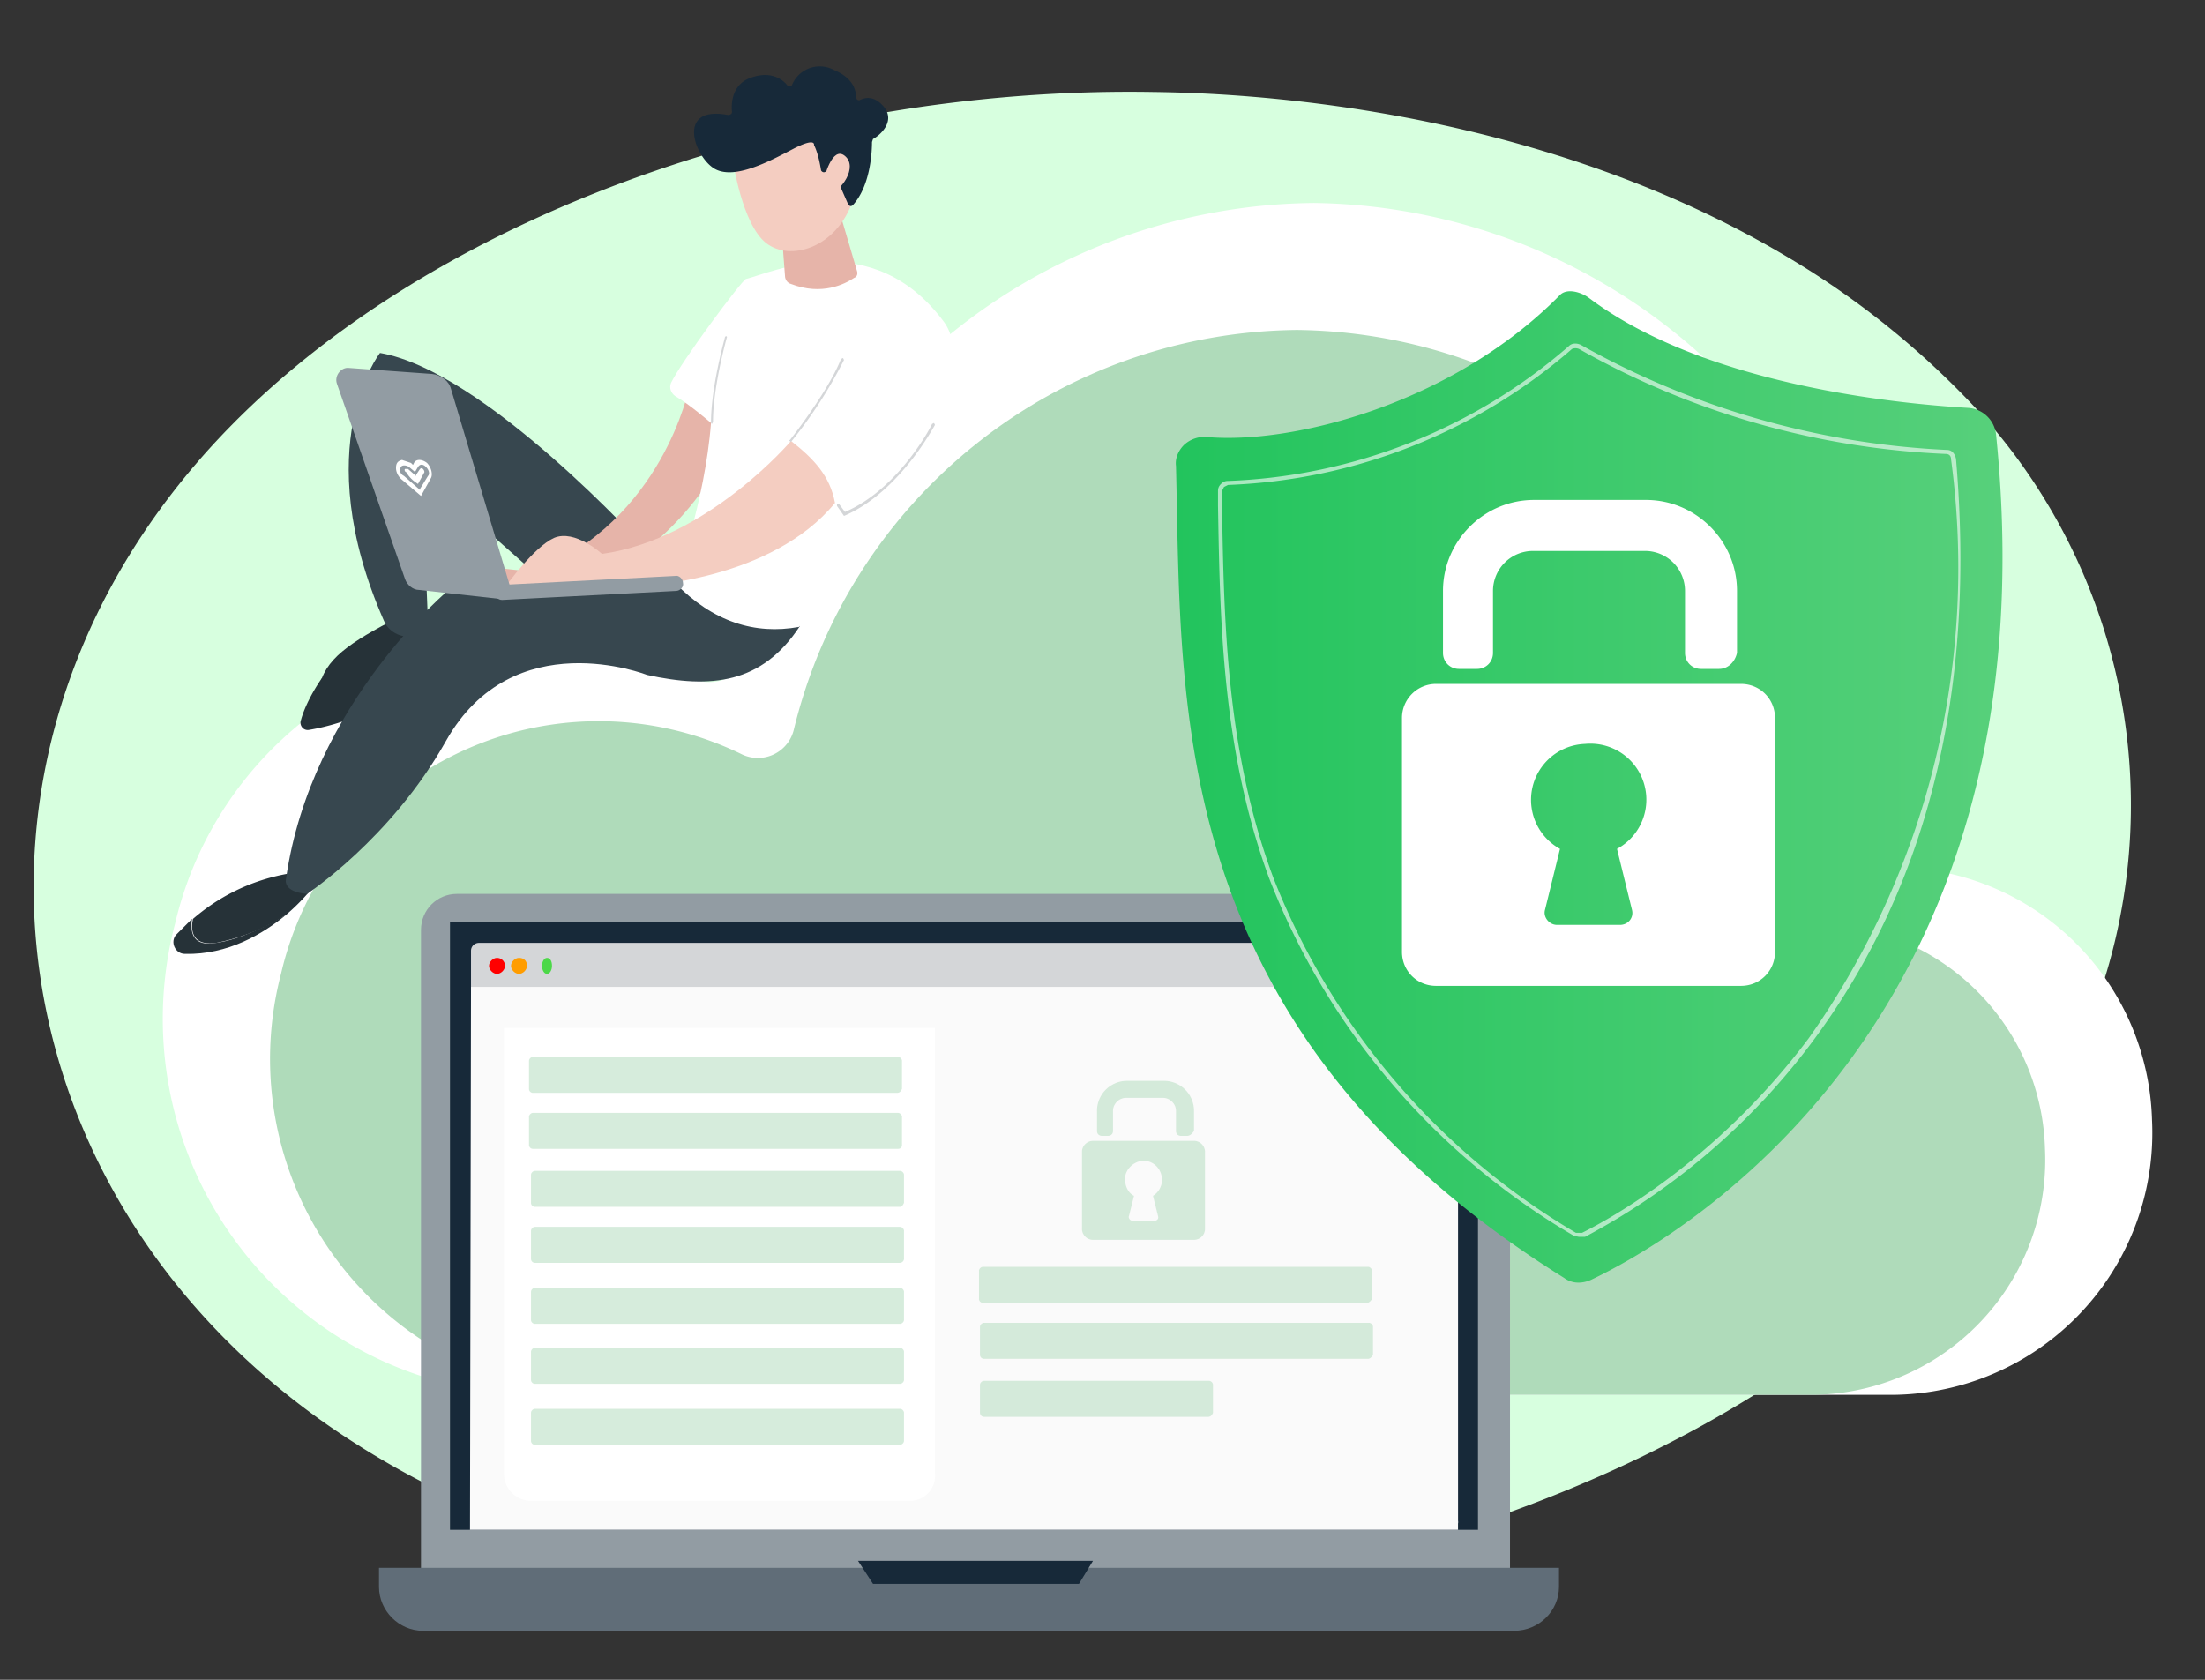
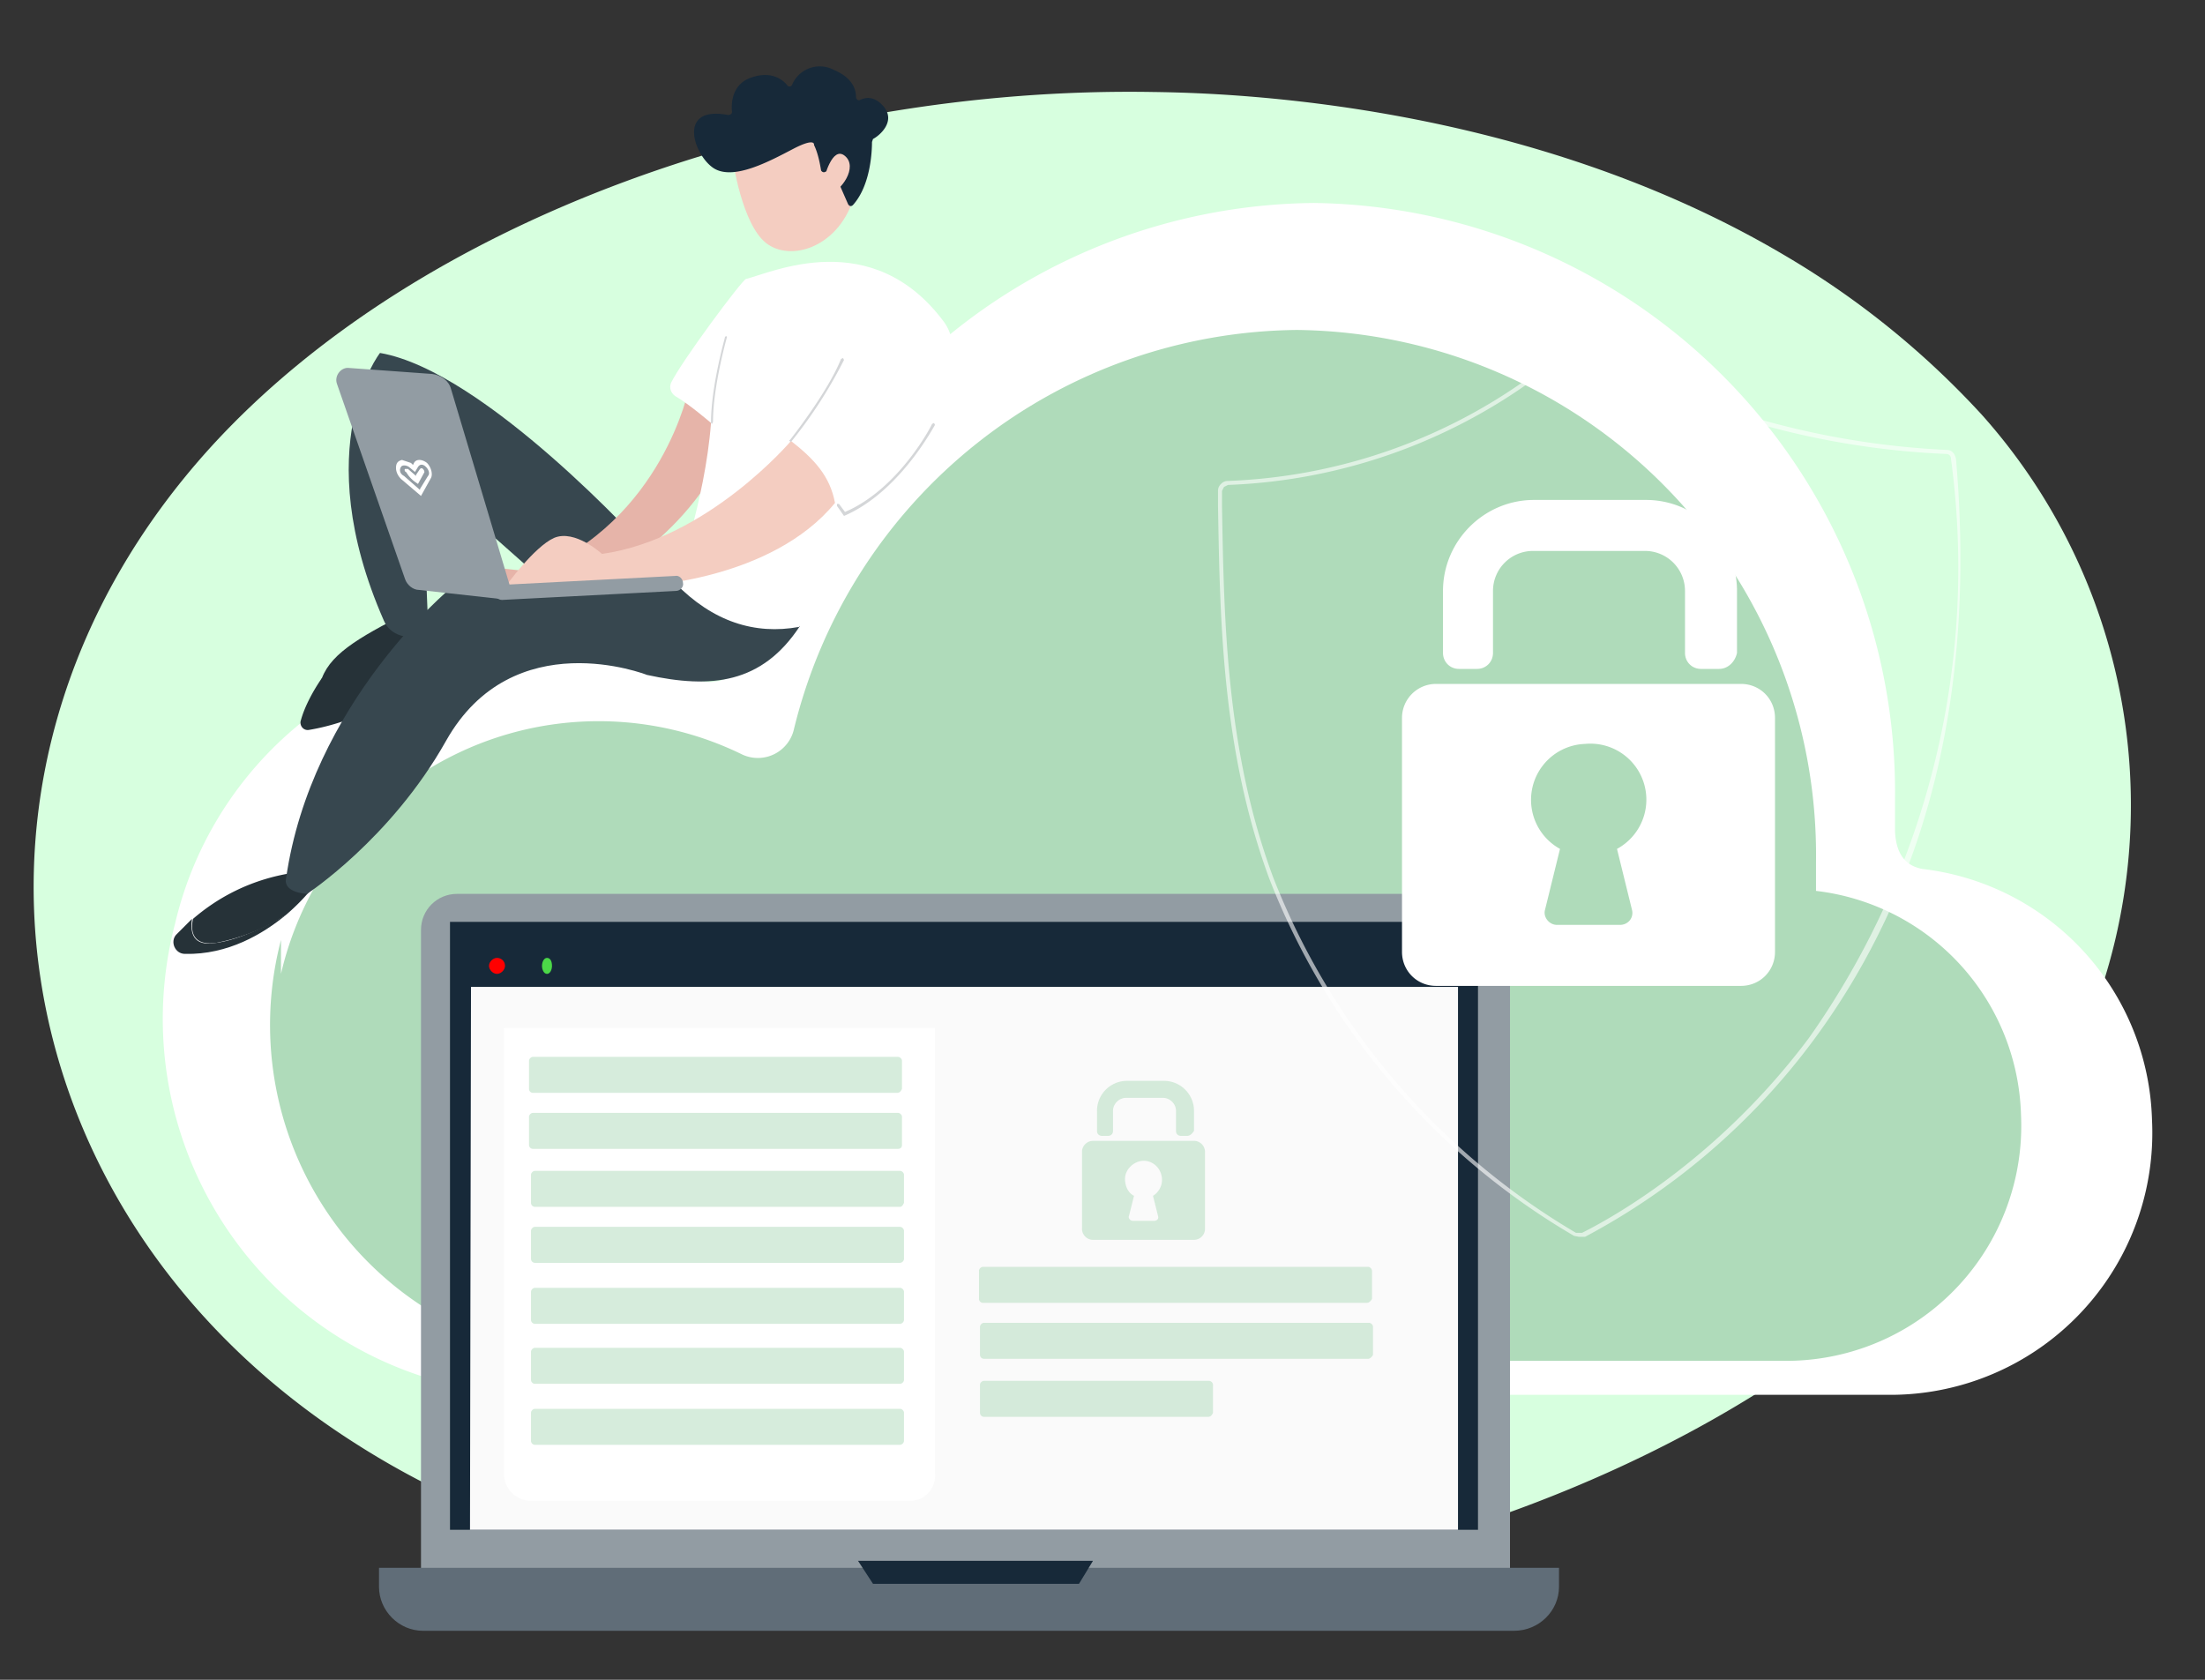
<svg xmlns="http://www.w3.org/2000/svg" viewBox="0 0 220.5 168">
  <rect x="0" y="0" width="220.5" height="168" fill="#333333" stroke="none" />
  <linearGradient id="a" x1="117.5" x2="200.2" y1="78.7" y2="78.7" gradientUnits="userSpaceOnUse">
    <stop offset="0" stop-color="#22c45d" />
    <stop offset="1" stop-color="#57d07b" />
  </linearGradient>
  <path fill="#d7ffdf" d="M204.3 111.4c-20.3 34.2-74.5 53.4-121.5 48.2-7.6-.8-28.6-3.3-47.2-15.2C-.2 121.7-7.8 76.6 21 44.8 42 21.7 79.6 8.6 115.3 9.2c7.7.1 37.2 1 63.1 16.3a85.6 85.6 0 0 1 19.8 16 58.6 58.6 0 0 1 6.1 69.9z" />
  <path fill="#fff" d="M17.5 92.4a36.6 36.6 0 0 1 51.6-24.6 4.3 4.3 0 0 0 6-2.8 58.5 58.5 0 0 1 56.3-44.7 58.9 58.9 0 0 1 58.1 59.6v3.2c.1 2.5 1.2 3.5 2.7 3.8a26 26 0 0 1 23 25.1 26.2 26.2 0 0 1-26 27.5h-136a37.6 37.6 0 0 1-35.7-47.1z" />
-   <path fill="#afdbba" d="M28.1 97.4a32.6 32.6 0 0 1 46-22 3.7 3.7 0 0 0 5.3-2.5A52.3 52.3 0 0 1 129.7 33a52.5 52.5 0 0 1 51.9 53.2v2.9c.1 2.2 1 3.1 2.4 3.4a23.2 23.2 0 0 1 20.5 22.4 23.5 23.5 0 0 1-23.2 24.6H59.9a33.6 33.6 0 0 1-31.8-42.1z" />
+   <path fill="#afdbba" d="M28.1 97.4a32.6 32.6 0 0 1 46-22 3.7 3.7 0 0 0 5.3-2.5A52.3 52.3 0 0 1 129.7 33a52.5 52.5 0 0 1 51.9 53.2v2.9a23.2 23.2 0 0 1 20.5 22.4 23.5 23.5 0 0 1-23.2 24.6H59.9a33.6 33.6 0 0 1-31.8-42.1z" />
  <path fill="#929ca3" d="M147.4 161.4H45.7c-2 0-3.6-1.6-3.6-3.6V93c0-2 1.6-3.6 3.6-3.6h101.7c2 0 3.6 1.6 3.6 3.6v64.8c0 2-1.6 3.6-3.6 3.6z" />
  <path fill="#606d78" d="M151.4 163.1H42.3c-2.4 0-4.4-2-4.4-4.4v-1.9h118v1.9c0 2.4-2 4.4-4.5 4.4z" />
  <path fill="#172939" d="M45 92.2h102.8V153H45zm40.8 63.9 1.5 2.3h20.6l1.4-2.3z" />
-   <path fill="#d4d6d8" d="M145.1 152.9H47.9a.8.8 0 0 1-.8-.8v-57c0-.5.4-.8.8-.8H145c.5 0 .8.4.8.8v57c.1.4-.3.8-.7.8z" />
  <path fill="#fafafa" d="M145.8 153H47l.1-54.3h98.7z" />
  <path fill="#4cd848" d="M55.2 96.6c0 .4-.2.8-.5.8s-.5-.4-.5-.8.2-.8.5-.8.5.3.5.8z" />
  <path fill="red" d="M50.5 96.6c0 .4-.4.8-.8.8s-.8-.4-.8-.8.4-.8.8-.8.8.3.8.8z" />
-   <path fill="#ff9d00" d="M52.7 96.6c0 .4-.4.8-.8.8s-.8-.4-.8-.8.4-.8.8-.8c.5 0 .8.3.8.8z" />
  <path fill="#afdbba" d="M136.7 130.3H98.3a.4.4 0 0 1-.4-.4v-2.8c0-.2.2-.4.4-.4h38.5c.2 0 .4.2.4.4v2.8c-.1.2-.3.4-.5.4zm.1 5.6H98.4a.4.4 0 0 1-.4-.4v-2.8c0-.2.2-.4.4-.4h38.5c.2 0 .4.2.4.4v2.8c-.1.2-.3.4-.5.4zm-16 5.8H98.4a.4.4 0 0 1-.4-.4v-2.8c0-.2.2-.4.4-.4h22.5c.2 0 .4.2.4.4v2.8c-.1.2-.2.4-.5.4zm-2.1-28.1h-.6c-.3 0-.5-.2-.5-.5v-2c0-.7-.6-1.3-1.3-1.3h-3.7c-.7 0-1.3.6-1.3 1.3v2c0 .3-.2.5-.5.5h-.6c-.3 0-.5-.2-.5-.5v-2a3 3 0 0 1 3-3h3.7a3 3 0 0 1 3 3v2c-.2.3-.4.5-.7.5zm.7.5h-10.1c-.6 0-1.1.5-1.1 1.1v7.7c0 .6.5 1.1 1.1 1.1h10.1c.6 0 1.1-.5 1.1-1.1v-7.7c0-.6-.5-1.1-1.1-1.1zm-3.6 7.5c.1.3-.1.5-.4.5h-2.1c-.3 0-.5-.3-.4-.5l.5-2c-.6-.3-.9-1-.9-1.7 0-.9.8-1.7 1.7-1.8 1.1-.1 2 .8 2 1.9 0 .7-.4 1.3-.9 1.6z" opacity=".5" />
  <path fill="#fff" d="M90.9 150.1H53.1a2.7 2.7 0 0 1-2.7-2.7v-44.6h43.1v44.6a2.5 2.5 0 0 1-2.6 2.7z" />
  <path fill="#afdbba" d="M89.7 109.3H53.3a.4.4 0 0 1-.4-.4v-2.8c0-.2.2-.4.4-.4h36.5c.2 0 .4.2.4.4v2.8c-.1.2-.2.4-.5.4zm.1 5.6H53.3a.4.4 0 0 1-.4-.4v-2.8c0-.2.2-.4.4-.4h36.5c.2 0 .4.2.4.4v2.8c0 .3-.2.4-.4.4zm.2 5.8H53.5a.4.4 0 0 1-.4-.4v-2.8c0-.2.2-.4.4-.4H90c.2 0 .4.2.4.4v2.8c-.1.2-.2.4-.4.4zm0 5.6H53.5a.4.4 0 0 1-.4-.4v-2.8c0-.2.2-.4.4-.4H90c.2 0 .4.2.4.4v2.8c0 .2-.2.4-.4.4zm0 6.1H53.5a.4.4 0 0 1-.4-.4v-2.8c0-.2.2-.4.4-.4H90c.2 0 .4.2.4.4v2.8c0 .2-.2.4-.4.4zm0 6H53.5a.4.4 0 0 1-.4-.4v-2.8c0-.2.2-.4.4-.4H90c.2 0 .4.2.4.4v2.8c0 .2-.2.4-.4.4zm0 6.1H53.5a.4.4 0 0 1-.4-.4v-2.8c0-.2.2-.4.4-.4H90c.2 0 .4.2.4.4v2.8c0 .2-.2.4-.4.4z" opacity=".5" />
-   <path fill="url(#a)" d="M118.4 44.5a3 3 0 0 1 2.2-.8c8.7.8 24.8-3.4 35.4-14.2.7-.7 2.1-.3 2.9.3 11.7 8.8 31.2 10.6 38 11a3 3 0 0 1 2.7 2.6c6.1 59.3-32.5 80.8-40.5 84.6-.9.4-1.9.4-2.7-.2-39.9-24.9-38.2-57.2-38.8-81.2-.1-.7.2-1.5.8-2.1z" />
  <path fill="#fff" d="m157.9 123.7-.5-.1a71.3 71.3 0 0 1-30.5-35.8c-4.7-12.8-4.9-25.7-5.1-37.2v-1.5c0-.3.1-.5.3-.7s.4-.3.7-.3a55 55 0 0 0 34.1-13.5c.3-.3.8-.3 1.2-.1A82.6 82.6 0 0 0 194.7 45c.5 0 .8.4.9.9 2 23.2-2.8 42.7-14.3 58.2a68.4 68.4 0 0 1-22.8 19.6h-.6zm.3-.4.1.2-.1-.2c4-2 14.1-8 22.7-19.5a81.5 81.5 0 0 0 14.2-57.9c0-.3-.2-.5-.5-.5a81.6 81.6 0 0 1-36.7-10.5.9.9 0 0 0-.7 0 55.6 55.6 0 0 1-34.4 13.6l-.4.2-.2.4v1.5c.2 11.4.4 24.4 5.1 37.1a71.4 71.4 0 0 0 30.3 35.6h.6z" opacity=".6" />
  <path fill="#263238" d="M41.9 60.7s2.5.1 2.8 5.2c0 0-5.7 5.1-13.5 6.4-.6.1.8-4 1-4.5 1-2.6 4.1-4.3 9.7-7.1z" />
  <path fill="#37474f" d="M69.7 54.8h-5.2S48.5 37.1 38 35.3c0 0-7.3 9.3.4 26.8.6 1.4 2.4 2 3.6 1.2.4-.2.7-.6.8-1l-.6-14.9s13.7 11.9 16 14.3c2.4 2.2 14.5.8 11.5-6.9z" />
  <path fill="#263238" d="M19.3 91.9C21.5 90 25 87.8 30 87.2l1.7 1s-1.1 1.6-3.1 3.3a19.8 19.8 0 0 1-7 2.8c-2.2.3-2.6-1-2.3-2.4zm12.9-24.1c1.3.4 1.9 2.3 5.4 1.1 3.3-1.2 5.8-2.8 7-3.7l.1.8s-6 5.7-13.8 7c-.6.1-1-.5-.8-1 .3-1.1 1-2.6 2.1-4.2z" />
  <path fill="#263238" d="m17.6 93.5 1.6-1.6c-.2 1.4.1 2.8 2.4 2.4 2.3-.3 5.1-1.7 7-2.8-2.3 1.9-5.8 4-10.1 3.9-1 0-1.5-1.2-.9-1.9z" />
  <path fill="#37474f" d="m69.5 58.5-24.4.3s-14 11.5-16.5 29.1c0 0-.4 1.3 2.1 1.5 0 0 8.4-5.5 13.9-15.3 6.7-11.9 20.1-6.6 20.1-6.6 6.4 1.4 11.5.9 15.3-4.9z" />
  <path fill="#e6b4a9" d="M68.9 38.8S66.3 52 53.4 57.2l-4.6-.5-1.1 1.7 10.8.3s9.2-3.6 14.1-13.6c.1-.2 2.8-5.8-3.7-6.3z" />
  <path fill="#fff" d="M67.5 58.3s3-8.1 3.6-16c0 0-2.2-1.9-3.6-2.7-.4-.3-.6-.8-.4-1.3 1-2.1 7.1-10.3 7.5-10.4 2.5-.6 12.6-5.4 19.8 4.3 3.1 4.2-.6 17.1-14.5 30.5-4.4.8-8.6-.5-12.4-4.4z" />
  <path fill="#f4cdc1" d="M79.1 44.1s-8.3 9.8-18.9 11.3c0 0-2.7-2.5-4.8-1.6-2 .9-4.8 4.8-4.8 4.8h13.6s12.9-.5 19.3-8.3c-.5-2.7-2.1-4.4-4.4-6.2z" />
-   <path fill="#e6b4a9" d="m83.9 21 1.8 6.1c.1.3 0 .6-.3.7-.9.6-3.2 1.8-6.3.6-.4-.1-.6-.5-.6-.8l-.4-5.3z" />
  <path fill="#f4cdc1" d="M73.3 16.1s.9 6.3 3.3 8.2 7.1.5 8.7-4.3l-3.2-8z" />
  <path fill="#172939" d="M82.5 17.2c-.2.1-.4-.1-.4-.2-.1-.6-.3-1.7-.7-2.5 0 0 .2-.8-2.1.4s-5.8 3.1-7.8 2-4-6.4 1.3-5.4c.2 0 .4-.1.4-.3-.1-.9 0-2.9 2.1-3.5 1.9-.6 3 .3 3.4.8.1.2.4.2.5 0A3 3 0 0 1 83.4 7c1.9.8 2.2 2 2.2 2.7 0 .2.2.4.4.3.6-.3 1.5-.4 2.4.7 1.2 1.5-.5 2.9-1.1 3.2l-.1.3c0 .8-.1 4.3-1.9 6.3-.2.2-.4.1-.5-.1l-1.4-3.2-.4-.2z" />
  <path fill="#f4cdc1" d="M82.4 17.9s.8-3.4 2.1-2.3-.3 3.5-1.8 4z" />
  <path fill="#929ca3" d="m51.2 59.3-6.1-20.4c-.2-.8-1-1.4-1.9-1.5l-8.3-.6c-.8-.1-1.5.8-1.2 1.6l6.8 19.5c.2.6.8 1.1 1.4 1.1l8.1.9z" />
  <path fill="#929ca3" d="m50.2 60 17.4-.9c.4 0 .8-.4.7-.8 0-.4-.4-.8-.8-.7l-17.4.9c-.4 0-.8.4-.7.8 0 .3.4.7.8.7z" />
  <path fill="#d4d6d8" d="m71.2 42.4-.1-.1c0-3.7 1.4-8.5 1.4-8.6l.1-.1.1.1s-1.4 4.9-1.4 8.5l-.1.2zm7.9 1.8c-.1 0-.1 0 0 0-.2-.1-.2-.2-.1-.2 0 0 3.8-4.8 5.1-8.1l.2-.1.1.2a46 46 0 0 1-5.3 8.2zm5.3 7.4-.7-1v-.2h.2l.6.8c5.4-2.3 8.7-8.7 8.7-8.8l.2-.1.1.2c-.1.1-3.5 6.7-9.1 9.1z" />
  <path fill="#fff" d="M171.9 66.9h-1.8c-.9 0-1.6-.7-1.6-1.6v-6.2a4 4 0 0 0-4-4h-11.2a4 4 0 0 0-4 4v6.2c0 .9-.7 1.6-1.6 1.6h-1.8c-.9 0-1.6-.7-1.6-1.6v-6.2c0-5 4.1-9.1 9.1-9.1h11.2c5 0 9.1 4.1 9.1 9.1v6.2c-.2.9-.9 1.6-1.8 1.6zm2.2 1.5h-30.5a3.4 3.4 0 0 0-3.4 3.4v23.4c0 1.9 1.5 3.4 3.4 3.4h30.5c1.9 0 3.4-1.5 3.4-3.4V71.8c0-1.9-1.5-3.4-3.4-3.4zM163.2 91c.2.8-.4 1.5-1.2 1.5h-6.3c-.8 0-1.4-.8-1.2-1.5l1.5-6.1a5.6 5.6 0 0 1 2.5-10.5 5.6 5.6 0 0 1 3.2 10.5zM42.1 49.6l1-1.8c.2-.4 0-1.1-.4-1.5-.5-.4-1.1-.4-1.3 0l-.1.2-.2-.2-.9-.3c-.4.1-.6.3-.6.8 0 .4.2.8.5 1.1l2 1.7zm-2-2.9c.1-.2.5-.2.8 0l.6.5.3-.5c.2-.3.5-.3.8 0s.4.7.2.9l-.8 1.3v.1l-1.6-1.4c-.4-.2-.5-.6-.3-.9z" />
  <path fill="#fff" d="m41.8 48.4.6-1.1c.1-.1 0-.3-.1-.4s-.2-.1-.3 0l-.4.6v.1l-.8-.7h-.3c-.1.1 0 .3.1.3.3.5.7.9 1.2 1.2z" />
</svg>